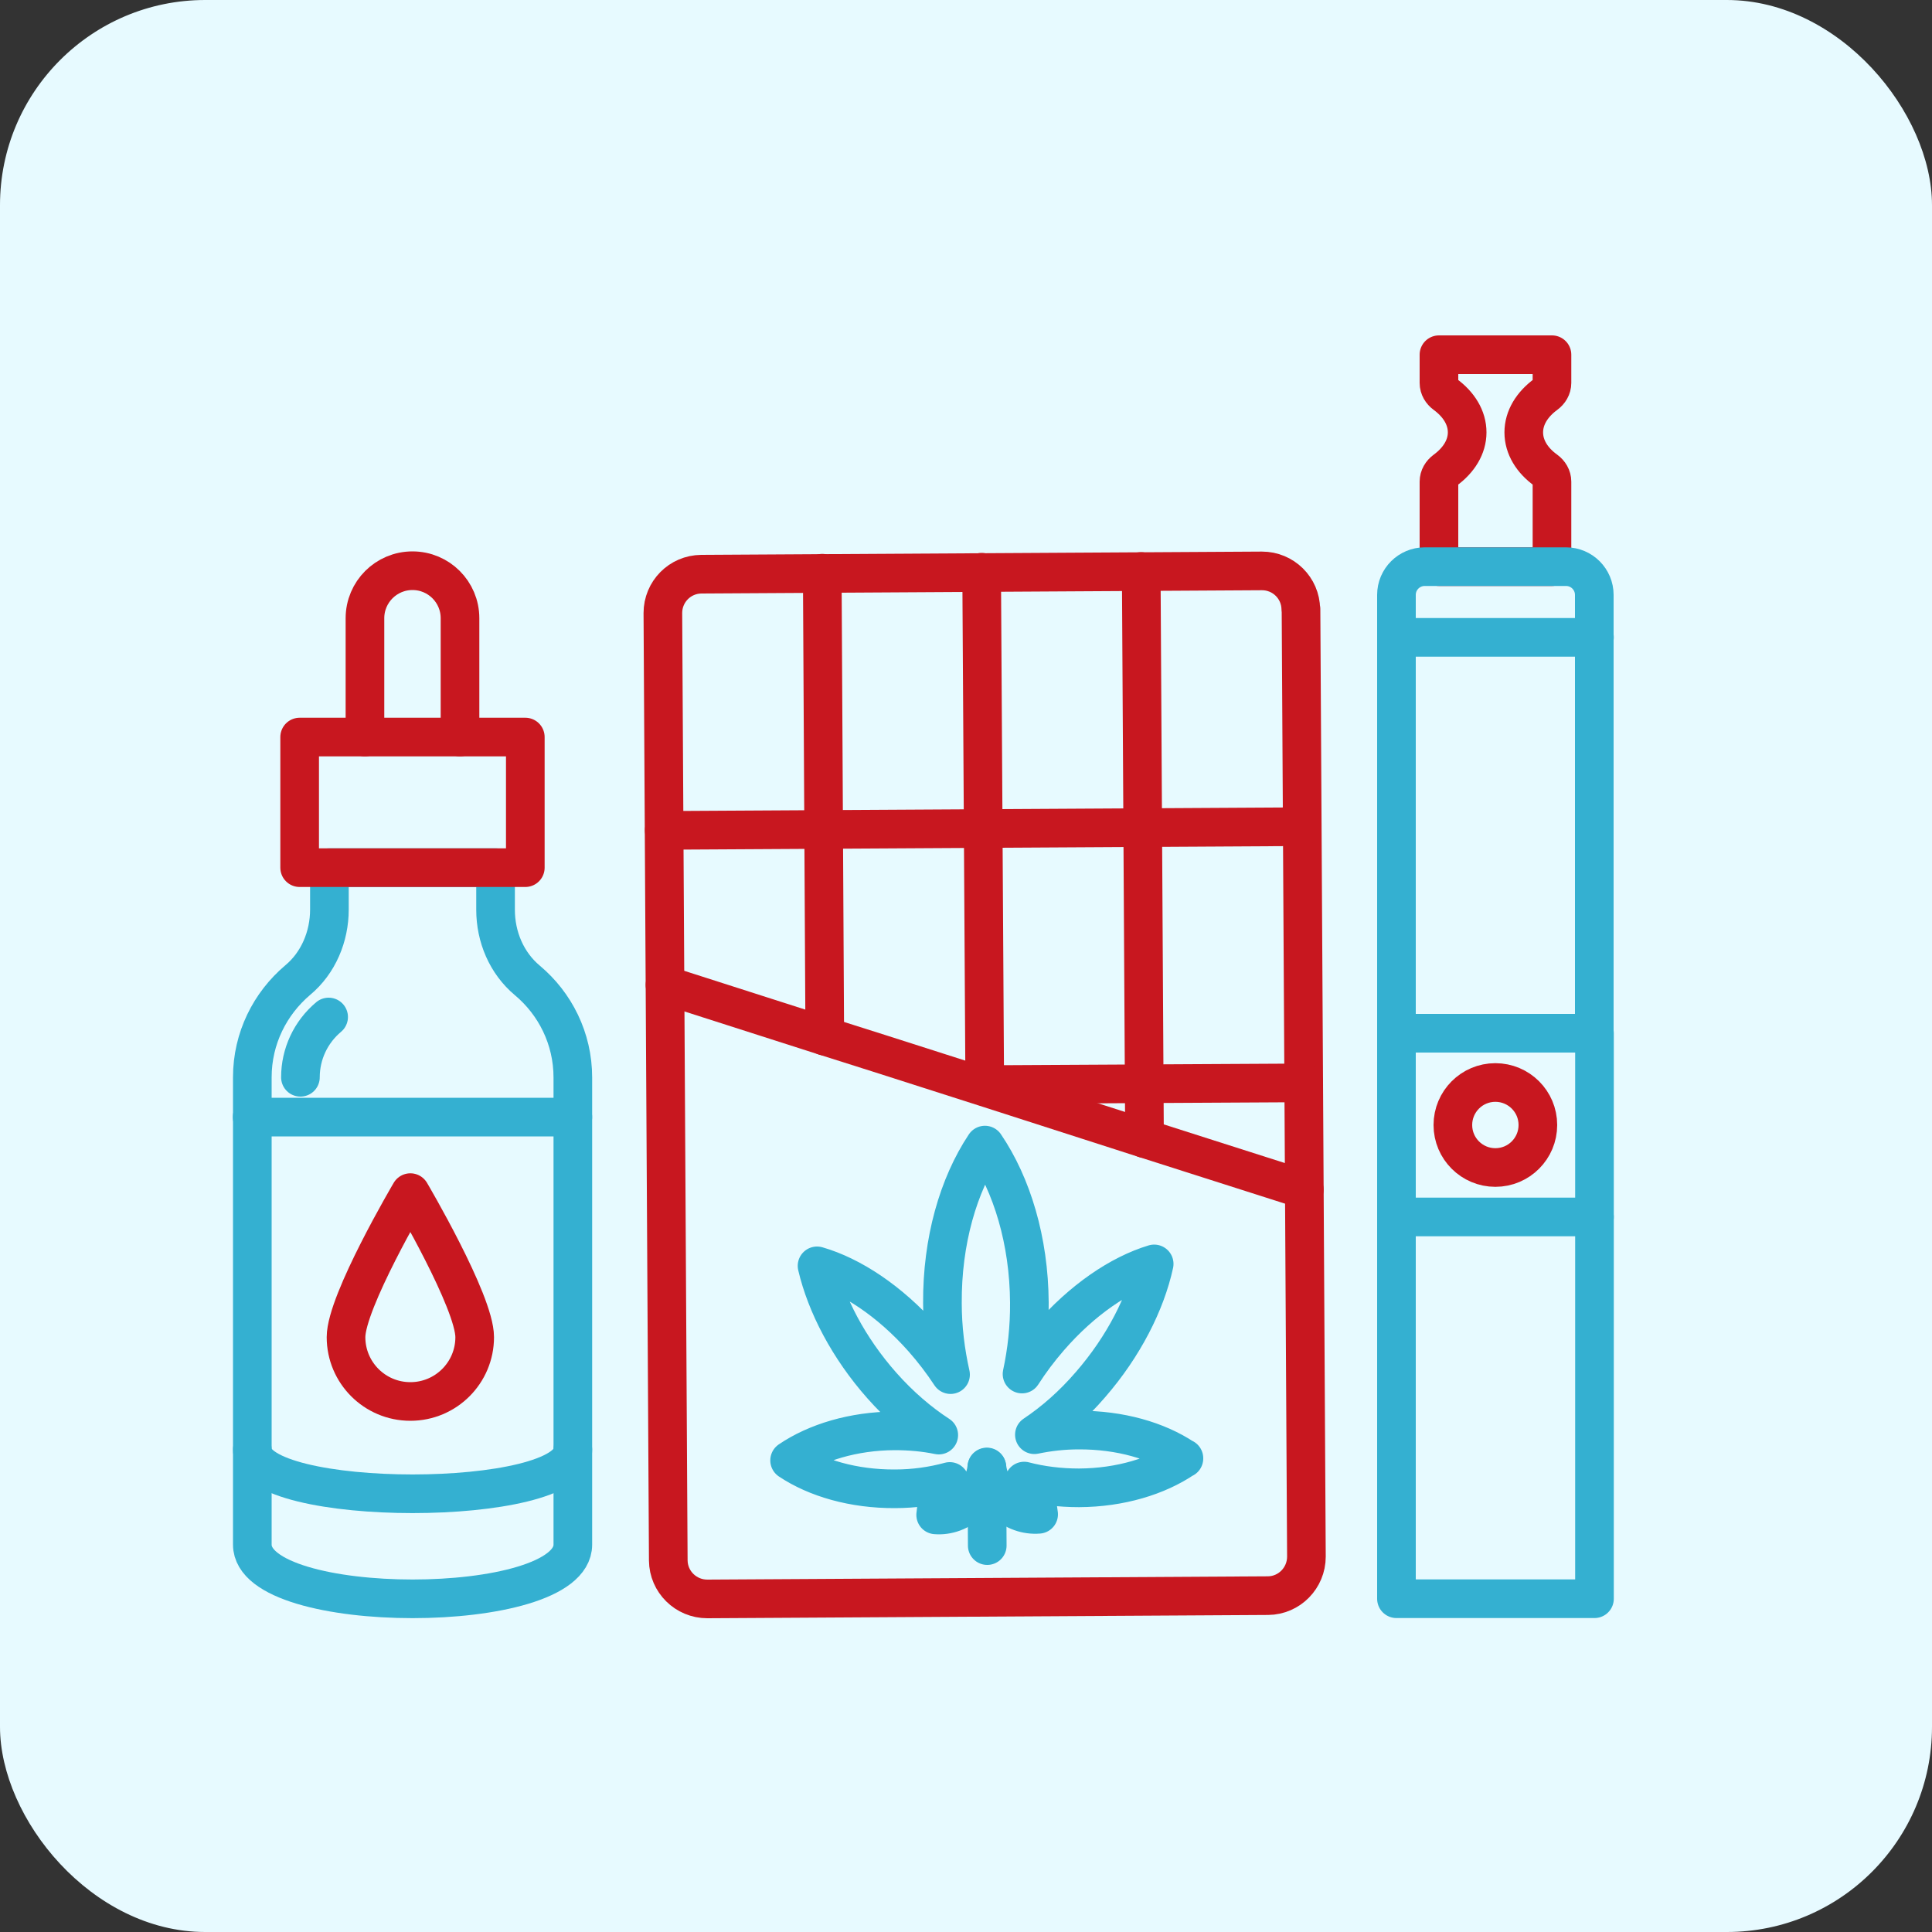
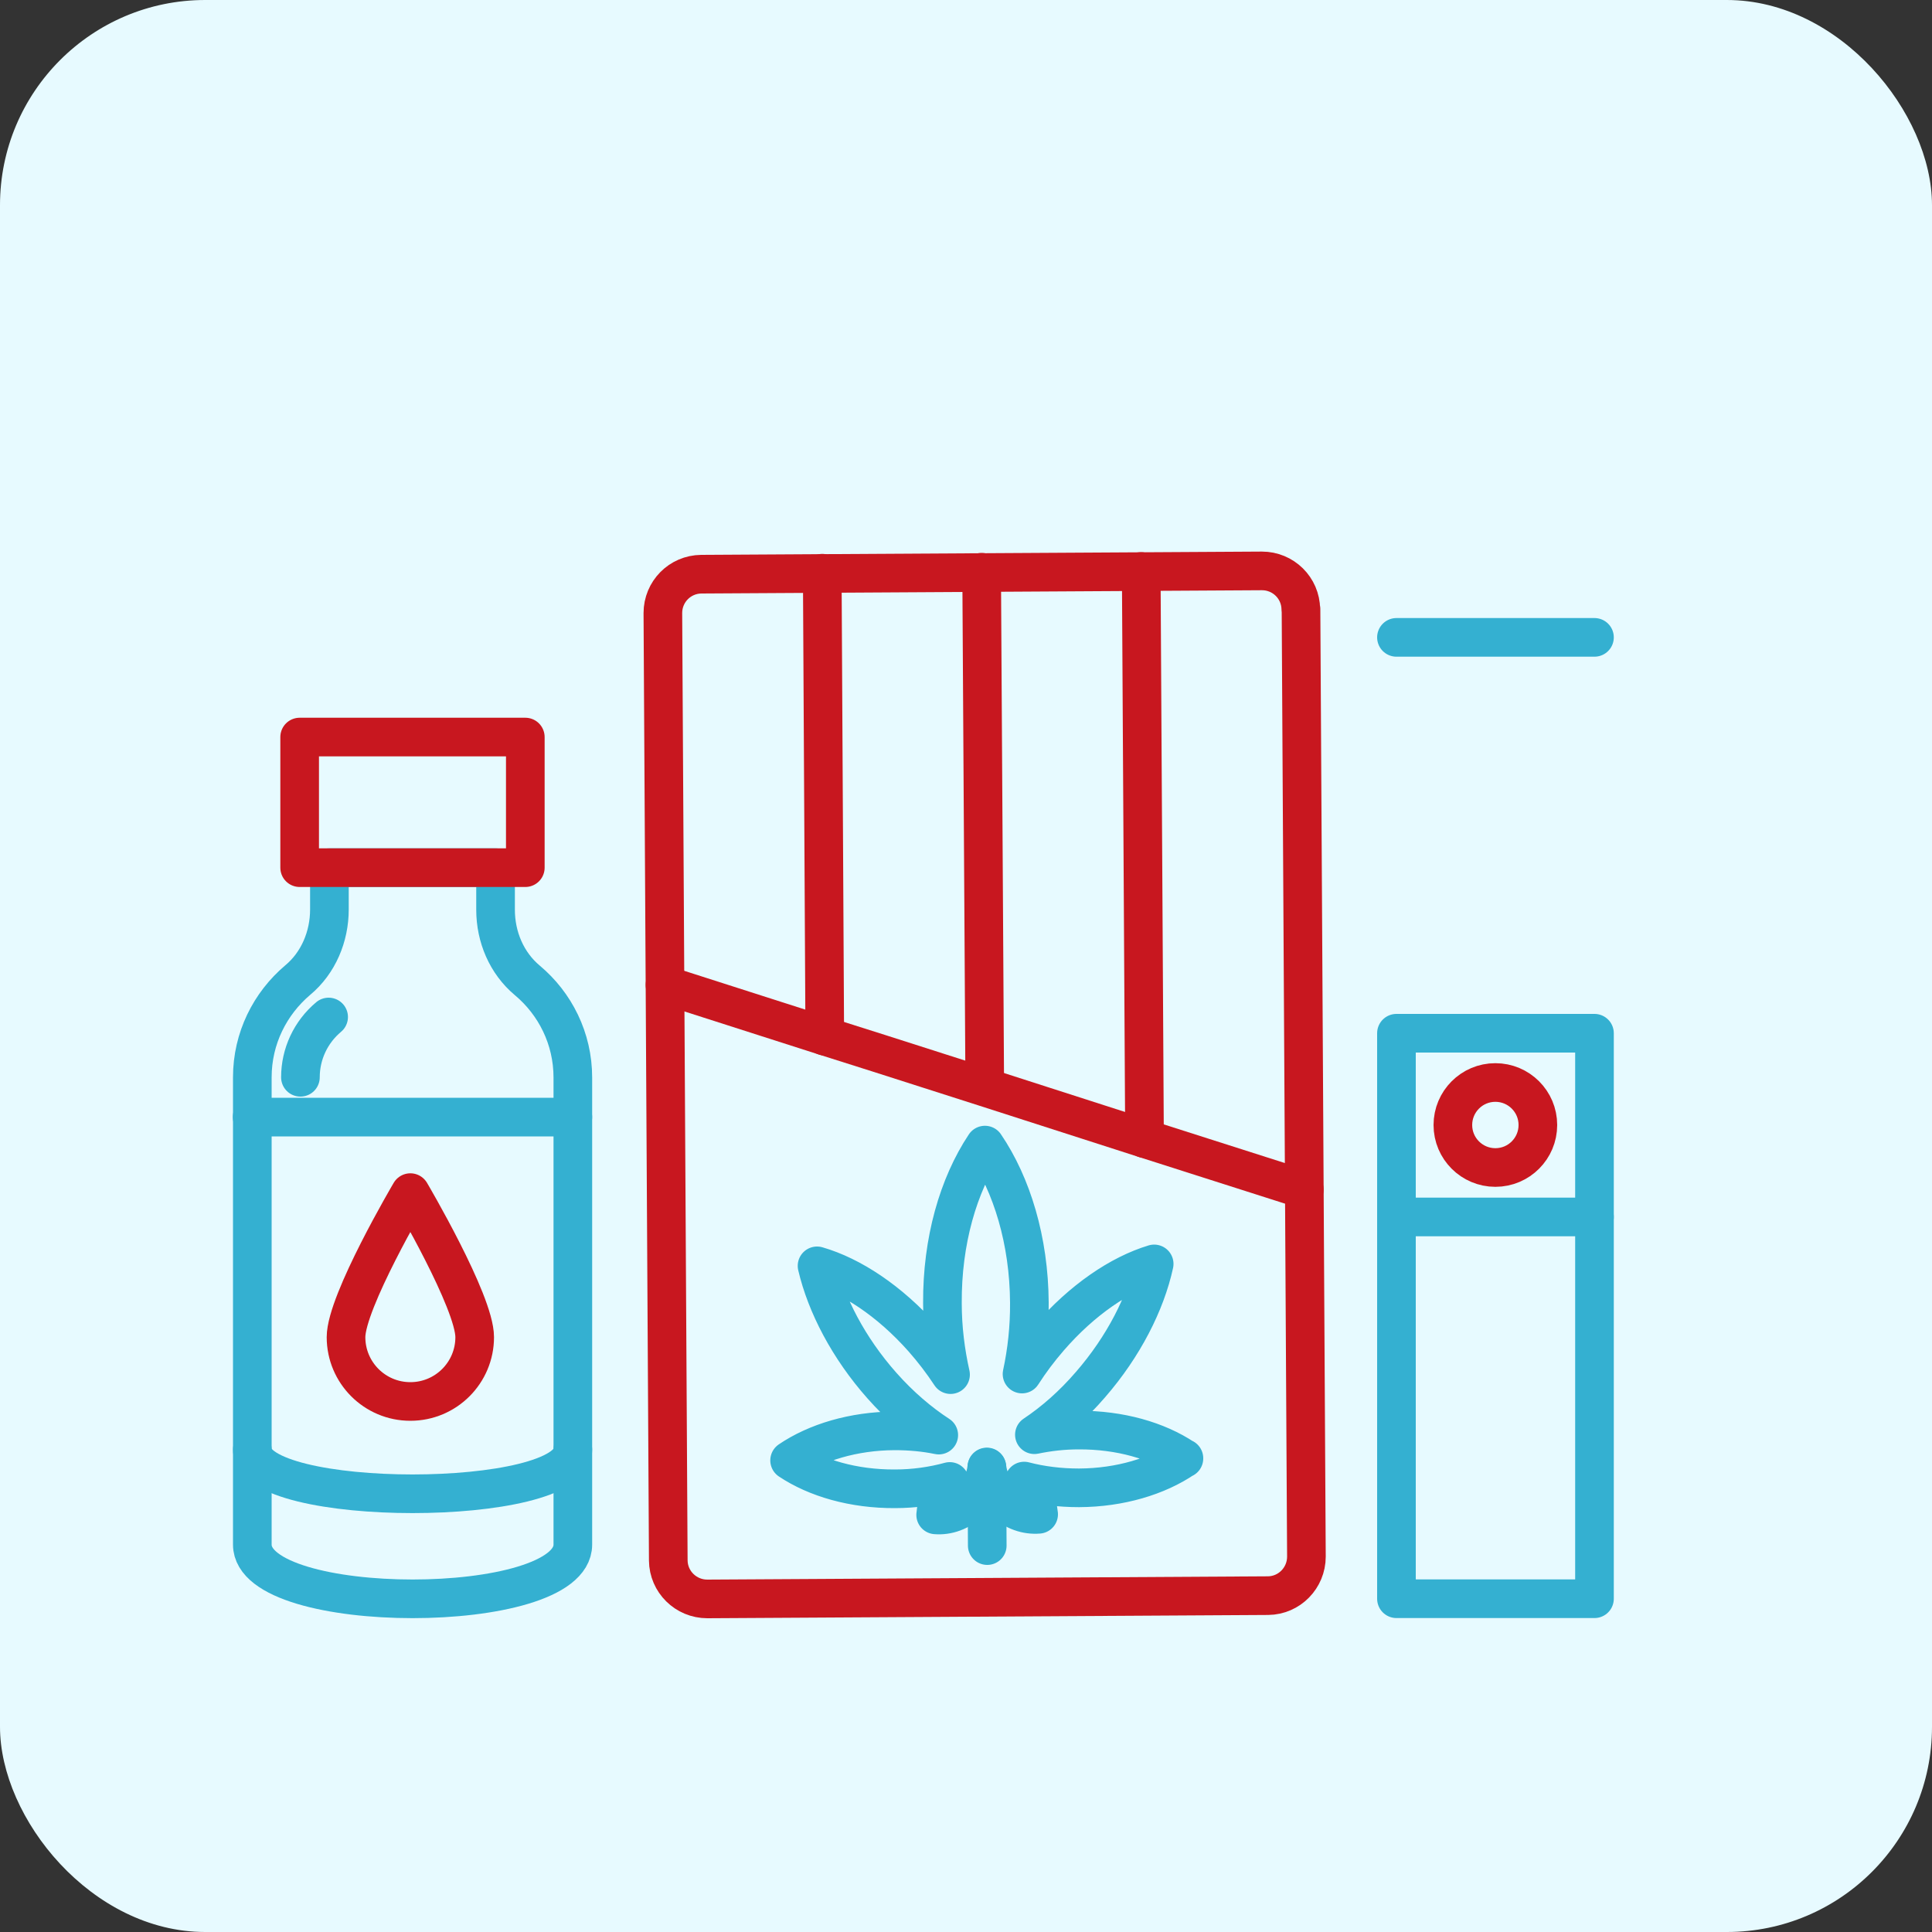
<svg xmlns="http://www.w3.org/2000/svg" viewBox="0 0 100 100">
  <rect x="0" y="0" width="100" height="100" fill="#333333" stroke="none" />
  <defs>
    <style>.cls-1{stroke:#34b0d1;}.cls-1,.cls-2{fill:none;stroke-linecap:round;stroke-linejoin:round;stroke-width:2px;}.cls-2{stroke:#c8171f;}.cls-3{fill:#e7faff;stroke-width:0px;}</style>
  </defs>
  <g id="Layer_2">
    <rect class="cls-3" x="0" width="100" height="100" rx="10.62" ry="10.62" />
  </g>
  <g id="Layer_1">
-     <path class="cls-2" d="M78.87,22.38c0,.76.43,1.45,1.14,1.96.19.14.32.35.32.59v4.4s-5.85,0-5.85,0v-4.4c0-.24.13-.45.32-.59.71-.52,1.14-1.21,1.14-1.96,0-.76-.43-1.45-1.14-1.97-.19-.14-.32-.35-.32-.59v-1.46s5.85,0,5.85,0v1.46c0,.24-.13.45-.32.59-.71.52-1.14,1.21-1.14,1.97Z" />
    <path class="cls-1" d="M61.28,75.49c-1.38-.92-3.31-1.48-5.45-1.47-.8,0-1.57.09-2.29.24.99-.66,1.99-1.53,2.91-2.6,1.71-1.97,2.85-4.22,3.29-6.24-1.76.53-3.72,1.85-5.43,3.82-.53.61-1,1.24-1.41,1.88.25-1.16.39-2.41.38-3.7-.02-3.2-.9-6.09-2.3-8.15-1.38,2.07-2.22,4.97-2.2,8.18,0,1.3.16,2.54.42,3.7-.42-.64-.9-1.27-1.43-1.87-1.73-1.95-3.71-3.25-5.48-3.76.47,2.01,1.63,4.25,3.36,6.2.93,1.05,1.94,1.91,2.94,2.56-.72-.15-1.49-.22-2.29-.22-2.13.01-4.06.6-5.43,1.53,1.38.92,3.31,1.48,5.45,1.47,1,0,1.96-.14,2.84-.38-.43.48-.68,1.1-.73,1.73.61.05,1.26-.17,1.78-.68.5-.48.8-1.13.87-1.8,0,0,0,0,0,0,0,0,0,0,0,0,.08.67.39,1.31.89,1.79.53.5,1.17.71,1.79.66-.06-.62-.32-1.24-.75-1.72.88.23,1.84.35,2.84.35,2.13-.01,4.06-.6,5.43-1.53Z" />
    <line class="cls-1" x1="51.08" y1="75.95" x2="51.1" y2="80" />
    <path class="cls-2" d="M67.34,31.53l.28,49.04c0,1.1-.88,2.01-1.99,2.02l-29.02.17c-1.11,0-2.01-.89-2.02-1.99l-.28-49.04c0-1.1.88-2,1.99-2.01l29.02-.17c1.1,0,2,.88,2.01,1.99Z" />
-     <line class="cls-2" x1="50.97" y1="56.14" x2="67.48" y2="56.05" />
-     <line class="cls-2" x1="34.38" y1="42.98" x2="67.4" y2="42.79" />
    <line class="cls-2" x1="59.07" y1="29.58" x2="59.24" y2="58.93" />
    <line class="cls-2" x1="50.81" y1="29.62" x2="50.97" y2="56.14" />
    <line class="cls-2" x1="42.56" y1="29.67" x2="42.69" y2="53.63" />
    <polyline class="cls-2" points="34.42 50.98 42.69 53.63 45.5 54.52 50.97 56.27 59.24 58.93 67.51 61.57" />
    <rect class="cls-1" x="72.28" y="53.48" width="10.25" height="29.27" />
-     <path class="cls-1" d="M72.28,53.48v-22.69c0-.81.66-1.46,1.46-1.46h7.32c.81,0,1.46.66,1.46,1.46v22.69" />
    <path class="cls-2" d="M79.6,58.23c0,1.21-.98,2.2-2.2,2.2-1.21,0-2.2-.98-2.2-2.2,0-1.21.98-2.2,2.2-2.2,1.21,0,2.2.98,2.2,2.2Z" />
    <line class="cls-1" x1="72.28" y1="32.99" x2="82.53" y2="32.99" />
    <line class="cls-1" x1="72.28" y1="62.99" x2="82.53" y2="62.99" />
    <path class="cls-1" d="M29.65,55.76v24.19c0,3.74-16.59,3.74-16.59,0v-24.19c0-2.02.92-3.82,2.35-5.03,1.07-.89,1.64-2.26,1.64-3.65v-2.17h8.6v2.18c0,1.4.57,2.76,1.65,3.66,1.43,1.2,2.35,3,2.35,5.02Z" />
    <path class="cls-1" d="M15.55,55.76c0-1.2.53-2.34,1.46-3.12" />
    <polygon class="cls-2" points="25.65 44.91 27.19 44.91 27.19 38.15 15.51 38.15 15.51 44.91 17.05 44.91 25.65 44.91" />
-     <path class="cls-2" d="M18.89,38.15v-6.15c0-1.36,1.1-2.46,2.46-2.46h0c1.36,0,2.46,1.1,2.46,2.46v6.15" />
    <path class="cls-1" d="M29.65,75.03c0,3.05-16.59,3.05-16.59,0" />
    <line class="cls-1" x1="13.05" y1="57.82" x2="29.65" y2="57.82" />
    <path class="cls-2" d="M24.57,69.21c0,1.84-1.49,3.33-3.33,3.33s-3.33-1.49-3.33-3.33,3.33-7.48,3.33-7.48c0,0,3.33,5.65,3.33,7.48Z" />
  </g>
</svg>